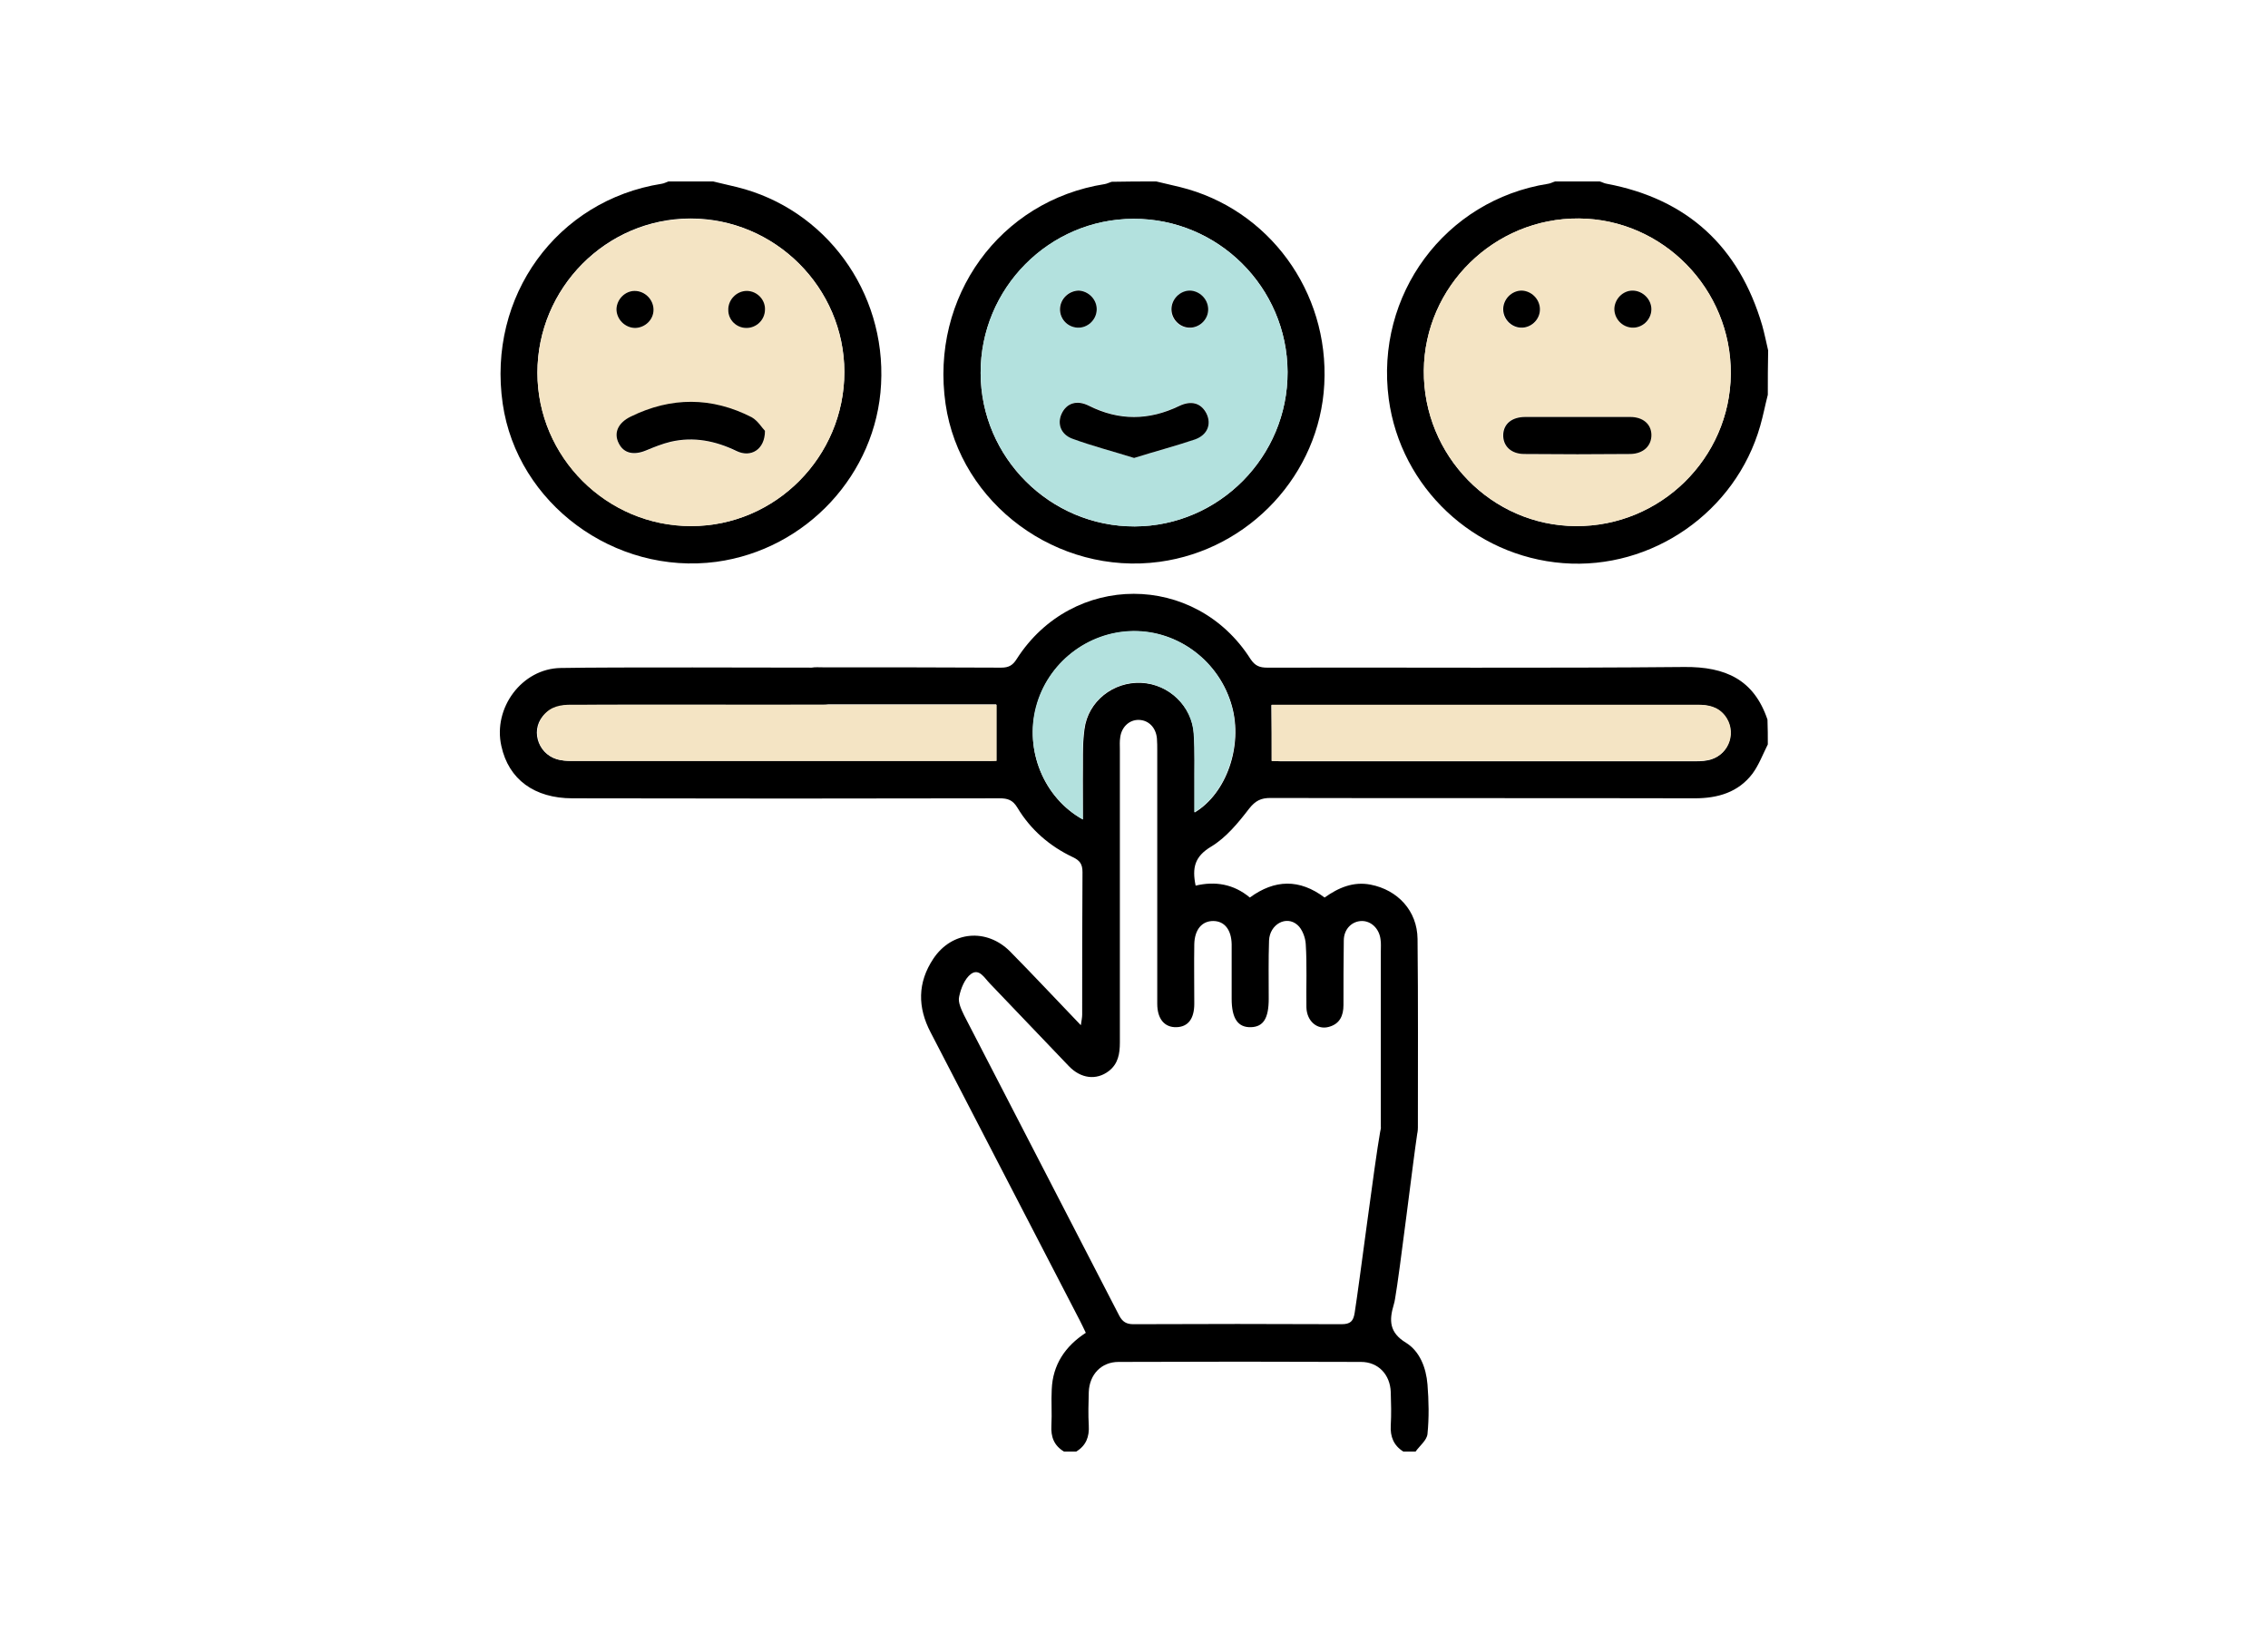
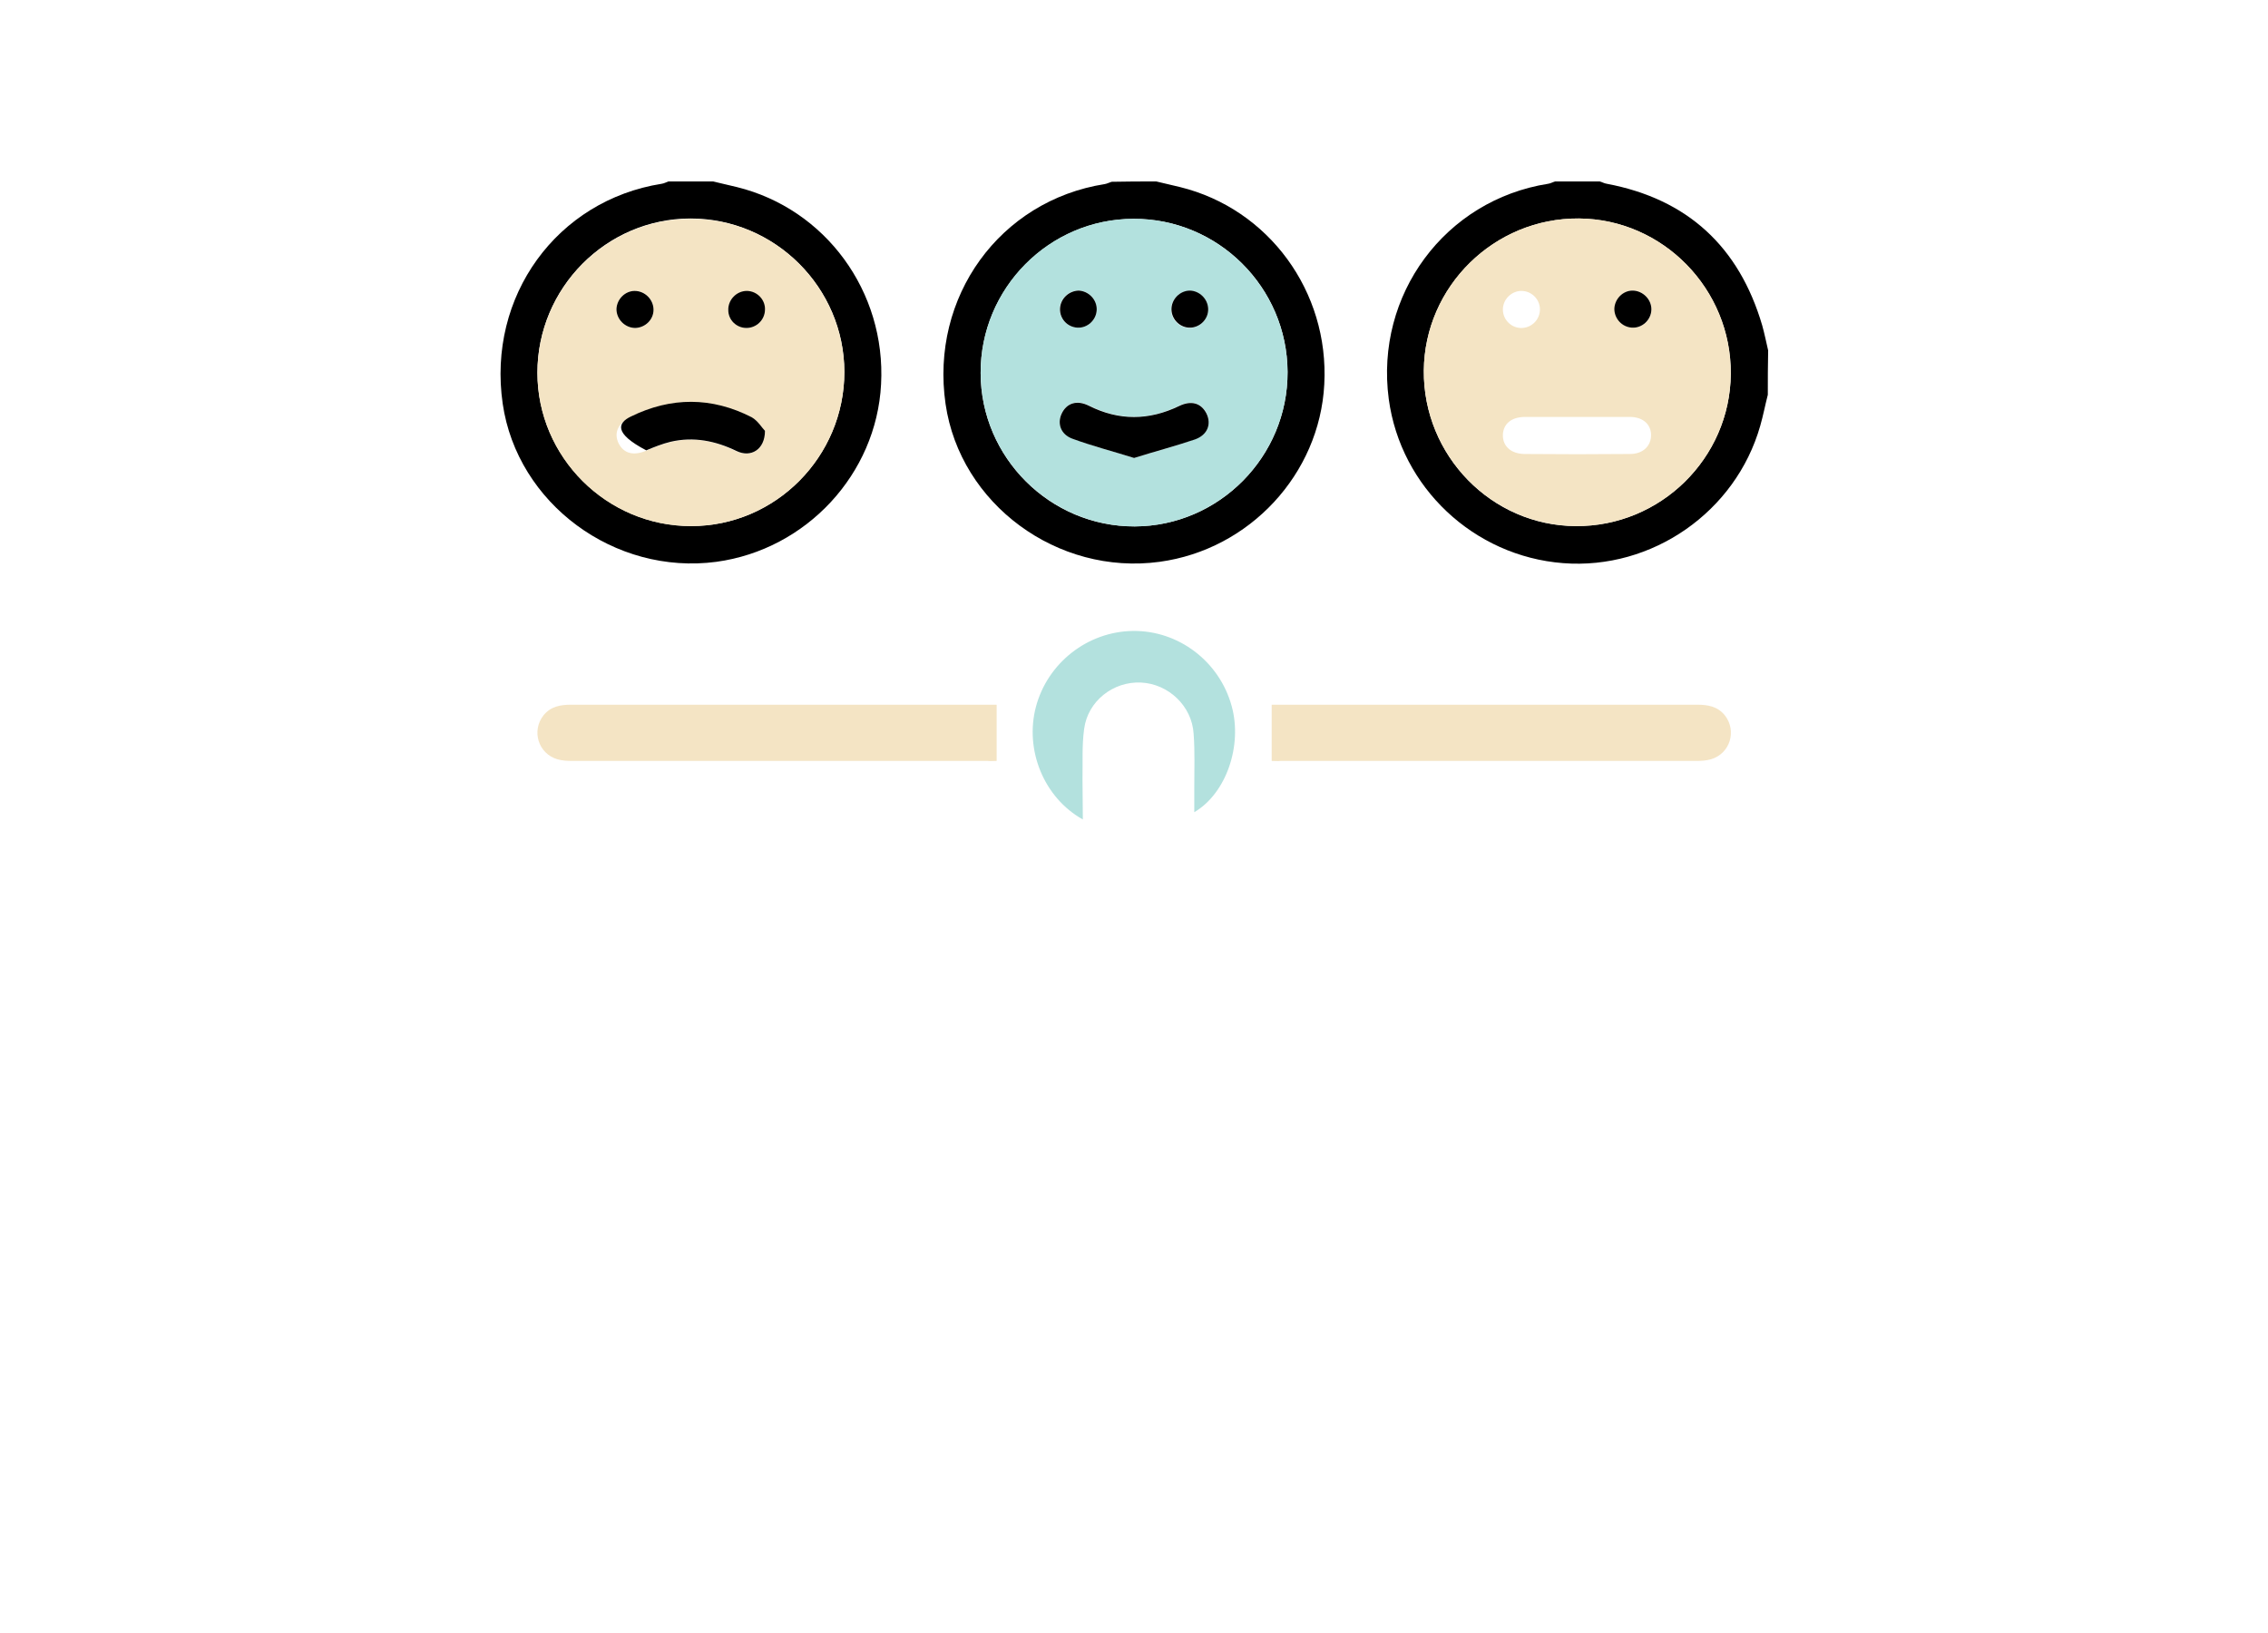
<svg xmlns="http://www.w3.org/2000/svg" width="100" height="72" viewBox="0 0 100 72" fill="none">
  <g filter="url(#filter0_d_773_5088)">
-     <path d="M77.946 32.821C77.727 33.258 77.552 33.725 77.275 34.104C76.648 34.935 75.744 35.198 74.723 35.198C68.481 35.183 62.24 35.198 56.013 35.183C55.604 35.183 55.356 35.3 55.079 35.65C54.598 36.277 54.059 36.933 53.402 37.327C52.673 37.764 52.556 38.26 52.717 39.048C53.577 38.844 54.394 38.975 55.108 39.573C56.202 38.771 57.296 38.742 58.404 39.573C59.017 39.135 59.673 38.858 60.431 39.004C61.627 39.237 62.488 40.156 62.502 41.396C62.531 44.166 62.517 46.937 62.517 49.708C62.517 50.306 62.167 50.656 61.671 50.642C61.19 50.627 60.883 50.262 60.883 49.664C60.883 47.098 60.883 44.531 60.883 41.95C60.883 41.775 60.898 41.585 60.869 41.41C60.81 40.944 60.461 40.608 60.052 40.608C59.615 40.608 59.25 40.958 59.25 41.469C59.236 42.416 59.236 43.364 59.236 44.312C59.236 44.779 59.075 45.144 58.594 45.275C58.084 45.421 57.617 45.027 57.602 44.414C57.588 43.481 57.631 42.548 57.573 41.629C57.559 41.337 57.413 40.958 57.209 40.783C56.713 40.346 55.983 40.754 55.954 41.469C55.925 42.329 55.94 43.175 55.94 44.035C55.94 44.896 55.706 45.275 55.152 45.289C54.584 45.304 54.306 44.91 54.306 44.035C54.306 43.233 54.306 42.431 54.306 41.629C54.292 40.987 53.986 40.608 53.49 40.608C52.994 40.608 52.673 40.987 52.658 41.629C52.644 42.504 52.658 43.379 52.658 44.254C52.658 44.925 52.381 45.275 51.871 45.289C51.346 45.304 51.025 44.925 51.025 44.254C51.025 40.535 51.025 36.816 51.025 33.098C51.025 32.923 51.025 32.733 51.011 32.558C50.967 32.077 50.646 31.756 50.223 31.741C49.8 31.727 49.45 32.048 49.392 32.514C49.363 32.69 49.377 32.879 49.377 33.054C49.377 37.356 49.377 41.658 49.377 45.96C49.377 46.456 49.304 46.908 48.881 47.229C48.342 47.637 47.656 47.565 47.117 46.996C45.95 45.785 44.813 44.575 43.646 43.364C43.413 43.131 43.179 42.679 42.815 42.941C42.538 43.146 42.363 43.583 42.29 43.948C42.231 44.196 42.392 44.517 42.508 44.764C44.783 49.183 47.073 53.587 49.348 58.006C49.494 58.283 49.669 58.385 49.975 58.385C53.038 58.371 56.086 58.371 59.148 58.385C59.542 58.385 59.673 58.254 59.731 57.875C59.95 56.489 60.604 51.298 60.852 49.912C60.925 49.489 61.071 49.125 61.523 49.023C62.092 48.877 62.587 49.344 62.486 50C62.31 51.152 61.715 56.11 61.511 57.262C61.496 57.35 61.481 57.437 61.452 57.525C61.248 58.21 61.248 58.75 61.992 59.202C62.604 59.581 62.881 60.31 62.94 61.039C62.998 61.769 63.013 62.498 62.94 63.227C62.91 63.504 62.604 63.737 62.415 64C62.24 64 62.05 64 61.875 64C61.452 63.737 61.292 63.344 61.321 62.848C61.35 62.352 61.336 61.871 61.321 61.375C61.292 60.602 60.767 60.048 60.008 60.048C56.45 60.033 52.892 60.033 49.319 60.048C48.56 60.048 48.035 60.602 48.006 61.375C47.992 61.871 47.977 62.367 48.006 62.848C48.035 63.344 47.89 63.737 47.452 64C47.277 64 47.088 64 46.913 64C46.475 63.737 46.329 63.358 46.358 62.848C46.388 62.323 46.344 61.783 46.373 61.258C46.417 60.179 46.956 59.362 47.875 58.764C47.788 58.575 47.7 58.4 47.613 58.225C45.425 53.996 43.223 49.752 41.035 45.523C40.452 44.414 40.452 43.321 41.152 42.271C41.969 41.046 43.5 40.914 44.535 41.95C45.571 43 46.577 44.079 47.656 45.202C47.685 44.998 47.715 44.867 47.715 44.735C47.715 42.635 47.715 40.55 47.729 38.45C47.729 38.1 47.613 37.94 47.306 37.794C46.285 37.312 45.44 36.583 44.856 35.606C44.652 35.271 44.434 35.198 44.069 35.198C37.798 35.212 31.513 35.212 25.242 35.198C23.565 35.198 22.427 34.367 22.106 32.894C21.727 31.216 23.011 29.481 24.717 29.452C27.138 29.408 33.934 29.437 36.354 29.437C36.908 29.437 37.244 29.773 37.229 30.269C37.215 30.75 36.879 31.071 36.325 31.071C34.05 31.085 27.4 31.056 25.125 31.085C24.761 31.085 24.308 31.231 24.046 31.465C23.36 32.077 23.667 33.215 24.556 33.477C24.761 33.535 24.979 33.55 25.198 33.55C31.308 33.55 37.419 33.55 43.529 33.55C43.66 33.55 43.777 33.535 43.923 33.535C43.923 32.719 43.923 31.931 43.923 31.056C43.777 31.056 43.588 31.056 43.398 31.056C41.021 31.056 38.629 31.056 36.252 31.056C36.077 31.056 35.888 31.071 35.713 31.027C35.29 30.925 35.042 30.619 35.071 30.196C35.1 29.773 35.348 29.496 35.785 29.437C35.946 29.408 36.106 29.423 36.281 29.423C38.906 29.423 41.517 29.423 44.142 29.437C44.477 29.437 44.652 29.335 44.827 29.058C47.277 25.223 52.702 25.223 55.138 29.058C55.342 29.364 55.546 29.437 55.881 29.437C62.006 29.423 68.146 29.466 74.271 29.408C76.079 29.394 77.334 29.962 77.931 31.727C77.946 32.092 77.946 32.471 77.946 32.821ZM56.071 33.55C56.202 33.55 56.334 33.565 56.45 33.565C62.56 33.565 68.671 33.565 74.781 33.565C75 33.565 75.219 33.55 75.423 33.492C76.254 33.244 76.575 32.237 76.035 31.552C75.729 31.158 75.292 31.071 74.811 31.085C68.715 31.085 62.619 31.085 56.538 31.085C56.363 31.085 56.188 31.085 56.056 31.085C56.071 31.931 56.071 32.704 56.071 33.55ZM47.744 36.131C47.744 35.489 47.744 34.935 47.744 34.381C47.758 33.637 47.715 32.879 47.817 32.15C47.977 30.91 49.1 30.05 50.325 30.108C51.55 30.166 52.571 31.144 52.644 32.369C52.688 33.156 52.658 33.929 52.673 34.717C52.673 35.066 52.673 35.431 52.673 35.825C54.088 34.979 54.802 32.879 54.321 31.144C53.781 29.175 51.959 27.804 49.961 27.833C47.948 27.862 46.184 29.248 45.688 31.187C45.177 33.069 46.008 35.169 47.744 36.131Z" fill="black" />
    <path d="M31.44 8C31.79 8.088 32.14 8.16 32.49 8.248C36.398 9.21 39.067 12.856 38.848 16.94C38.644 20.906 35.552 24.231 31.586 24.771C27.094 25.369 22.806 22.204 22.165 17.8C21.479 13.06 24.556 8.831 29.179 8.102C29.281 8.088 29.384 8.029 29.471 8C30.127 8 30.784 8 31.44 8ZM37.229 16.4C37.229 12.681 34.167 9.633 30.448 9.633C26.729 9.633 23.696 12.696 23.696 16.429C23.696 20.148 26.759 23.196 30.477 23.196C34.196 23.196 37.229 20.133 37.229 16.4Z" fill="black" />
    <path d="M50.981 8C51.331 8.088 51.681 8.16 52.031 8.248C55.94 9.21 58.608 12.856 58.39 16.94C58.186 20.906 55.094 24.231 51.127 24.771C46.621 25.383 42.334 22.219 41.692 17.815C41.006 13.09 44.084 8.846 48.706 8.117C48.809 8.102 48.911 8.044 49.013 8.015C49.669 8 50.325 8 50.981 8ZM49.975 9.648C46.256 9.662 43.223 12.725 43.238 16.458C43.252 20.177 46.3 23.225 50.033 23.21C53.752 23.196 56.786 20.133 56.771 16.4C56.756 12.667 53.709 9.633 49.975 9.648Z" fill="black" />
    <path d="M77.946 17.406C77.829 17.858 77.742 18.325 77.611 18.777C76.531 22.569 72.842 25.135 68.919 24.829C64.981 24.523 61.758 21.49 61.233 17.596C60.621 13.002 63.713 8.817 68.263 8.102C68.365 8.088 68.467 8.029 68.569 8C69.225 8 69.881 8 70.538 8C70.64 8.029 70.742 8.088 70.844 8.102C74.402 8.773 76.677 10.873 77.698 14.344C77.8 14.708 77.873 15.073 77.961 15.452C77.946 16.094 77.946 16.75 77.946 17.406ZM69.473 23.196C73.206 23.225 76.284 20.206 76.313 16.488C76.342 12.754 73.323 9.662 69.619 9.633C65.886 9.604 62.809 12.637 62.779 16.342C62.75 20.09 65.769 23.181 69.473 23.196Z" fill="black" />
    <path d="M56.071 33.55C56.071 32.719 56.071 31.932 56.071 31.071C56.202 31.071 56.377 31.071 56.552 31.071C62.648 31.071 68.744 31.071 74.825 31.071C75.306 31.071 75.729 31.144 76.05 31.538C76.59 32.223 76.284 33.23 75.438 33.477C75.234 33.536 75.015 33.55 74.796 33.55C68.686 33.55 62.575 33.55 56.465 33.55C56.319 33.565 56.202 33.55 56.071 33.55Z" fill="#F4E4C4" />
    <path d="M43.944 33.55C43.944 32.719 43.944 31.932 43.944 31.071C43.813 31.071 43.638 31.071 43.463 31.071C37.367 31.071 31.271 31.071 25.19 31.071C24.709 31.071 24.286 31.144 23.965 31.538C23.425 32.223 23.732 33.23 24.577 33.477C24.782 33.536 25 33.55 25.219 33.55C31.329 33.55 37.44 33.55 43.55 33.55C43.696 33.565 43.813 33.55 43.944 33.55Z" fill="#F4E4C4" />
    <path d="M47.744 36.131C46.023 35.169 45.177 33.069 45.673 31.173C46.183 29.233 47.948 27.848 49.946 27.819C51.958 27.79 53.767 29.16 54.306 31.129C54.788 32.865 54.073 34.979 52.658 35.81C52.658 35.417 52.658 35.052 52.658 34.702C52.658 33.915 52.688 33.127 52.629 32.354C52.556 31.129 51.521 30.152 50.31 30.094C49.086 30.035 47.963 30.91 47.802 32.136C47.7 32.865 47.744 33.623 47.729 34.367C47.729 34.935 47.744 35.504 47.744 36.131Z" fill="#B3E1DE" />
    <path d="M37.229 16.4C37.229 20.133 34.196 23.195 30.477 23.195C26.759 23.21 23.696 20.162 23.696 16.443C23.696 12.71 26.729 9.648 30.448 9.648C34.167 9.633 37.215 12.681 37.229 16.4ZM33.729 18.995C33.598 18.864 33.423 18.558 33.146 18.412C31.381 17.508 29.588 17.508 27.808 18.383C27.24 18.66 27.05 19.098 27.284 19.564C27.517 20.002 27.94 20.104 28.494 19.87C28.844 19.725 29.194 19.579 29.573 19.491C30.594 19.243 31.542 19.448 32.475 19.9C33.117 20.191 33.729 19.827 33.729 18.995ZM28.013 14.46C28.45 14.46 28.815 14.095 28.815 13.658C28.829 13.206 28.436 12.812 27.983 12.827C27.561 12.827 27.196 13.191 27.181 13.629C27.181 14.081 27.561 14.46 28.013 14.46ZM32.913 14.46C33.35 14.46 33.715 14.11 33.729 13.687C33.744 13.235 33.365 12.841 32.927 12.841C32.475 12.841 32.096 13.235 32.111 13.687C32.111 14.095 32.475 14.445 32.913 14.46Z" fill="#F4E4C4" />
    <path d="M49.975 9.648C53.708 9.633 56.756 12.681 56.771 16.4C56.785 20.133 53.738 23.195 50.033 23.21C46.3 23.21 43.238 20.162 43.238 16.443C43.223 12.71 46.256 9.648 49.975 9.648ZM50.004 20.191C50.938 19.9 51.827 19.681 52.688 19.36C53.256 19.156 53.417 18.675 53.198 18.223C52.979 17.77 52.527 17.625 51.988 17.887C50.66 18.543 49.333 18.543 48.006 17.872C47.481 17.61 47.029 17.77 46.81 18.223C46.606 18.66 46.767 19.127 47.292 19.331C48.167 19.666 49.071 19.9 50.004 20.191ZM48.356 13.658C48.371 13.206 47.992 12.812 47.54 12.812C47.117 12.812 46.738 13.177 46.723 13.614C46.708 14.052 47.058 14.416 47.481 14.445C47.948 14.475 48.342 14.125 48.356 13.658ZM53.271 13.614C53.256 13.177 52.892 12.827 52.454 12.827C52.002 12.827 51.623 13.22 51.638 13.672C51.652 14.125 52.046 14.489 52.498 14.46C52.935 14.431 53.285 14.052 53.271 13.614Z" fill="#B3E1DE" />
    <path d="M69.473 23.195C65.769 23.166 62.75 20.089 62.779 16.341C62.808 12.623 65.885 9.604 69.619 9.633C73.323 9.662 76.342 12.739 76.313 16.487C76.283 20.206 73.206 23.225 69.473 23.195ZM69.531 18.383C68.773 18.383 68 18.383 67.242 18.383C66.644 18.383 66.279 18.689 66.265 19.171C66.25 19.666 66.615 20.002 67.198 20.016C68.758 20.031 70.319 20.031 71.879 20.016C72.448 20.016 72.813 19.652 72.798 19.156C72.783 18.689 72.419 18.383 71.865 18.383C71.092 18.383 70.319 18.383 69.531 18.383ZM67.898 13.614C67.883 13.177 67.519 12.827 67.081 12.827C66.629 12.827 66.25 13.22 66.265 13.673C66.279 14.125 66.673 14.489 67.125 14.46C67.577 14.431 67.913 14.052 67.898 13.614ZM72.813 13.658C72.827 13.206 72.448 12.812 71.996 12.812C71.573 12.812 71.194 13.177 71.194 13.614C71.179 14.052 71.529 14.416 71.967 14.445C72.404 14.475 72.798 14.125 72.813 13.658Z" fill="#F4E4C4" />
-     <path d="M33.729 18.996C33.729 19.827 33.102 20.191 32.475 19.885C31.542 19.433 30.579 19.244 29.573 19.477C29.209 19.564 28.844 19.71 28.494 19.856C27.94 20.089 27.502 19.987 27.284 19.55C27.05 19.098 27.24 18.646 27.808 18.369C29.588 17.494 31.381 17.494 33.146 18.398C33.423 18.558 33.598 18.864 33.729 18.996Z" fill="black" />
+     <path d="M33.729 18.996C33.729 19.827 33.102 20.191 32.475 19.885C31.542 19.433 30.579 19.244 29.573 19.477C29.209 19.564 28.844 19.71 28.494 19.856C27.05 19.098 27.24 18.646 27.808 18.369C29.588 17.494 31.381 17.494 33.146 18.398C33.423 18.558 33.598 18.864 33.729 18.996Z" fill="black" />
    <path d="M28.013 14.46C27.561 14.46 27.181 14.081 27.181 13.629C27.196 13.192 27.561 12.827 27.983 12.827C28.436 12.827 28.815 13.206 28.815 13.658C28.815 14.096 28.45 14.446 28.013 14.46Z" fill="black" />
    <path d="M32.913 14.46C32.475 14.46 32.111 14.111 32.111 13.673C32.096 13.221 32.475 12.827 32.927 12.827C33.379 12.827 33.758 13.221 33.729 13.673C33.715 14.111 33.35 14.46 32.913 14.46Z" fill="black" />
    <path d="M50.004 20.192C49.071 19.9 48.167 19.667 47.292 19.346C46.767 19.156 46.606 18.675 46.811 18.237C47.029 17.771 47.481 17.625 48.006 17.887C49.334 18.558 50.661 18.544 51.988 17.902C52.527 17.64 52.965 17.771 53.198 18.237C53.417 18.689 53.256 19.171 52.688 19.375C51.827 19.667 50.938 19.9 50.004 20.192Z" fill="black" />
    <path d="M48.356 13.658C48.342 14.11 47.948 14.475 47.496 14.446C47.058 14.417 46.723 14.052 46.737 13.615C46.752 13.177 47.117 12.827 47.554 12.812C47.992 12.827 48.371 13.206 48.356 13.658Z" fill="black" />
    <path d="M53.271 13.615C53.286 14.052 52.936 14.417 52.513 14.446C52.061 14.475 51.667 14.11 51.652 13.658C51.638 13.206 52.017 12.812 52.469 12.812C52.892 12.827 53.256 13.177 53.271 13.615Z" fill="black" />
-     <path d="M69.531 18.384C70.319 18.384 71.092 18.384 71.879 18.384C72.433 18.384 72.798 18.69 72.813 19.157C72.827 19.652 72.463 20.003 71.894 20.017C70.333 20.032 68.773 20.032 67.213 20.017C66.629 20.017 66.265 19.667 66.279 19.171C66.294 18.69 66.658 18.384 67.256 18.384C68 18.384 68.773 18.384 69.531 18.384Z" fill="black" />
-     <path d="M67.898 13.615C67.912 14.052 67.562 14.417 67.14 14.446C66.688 14.475 66.294 14.11 66.279 13.658C66.265 13.206 66.644 12.812 67.096 12.812C67.519 12.827 67.883 13.177 67.898 13.615Z" fill="black" />
    <path d="M72.812 13.658C72.798 14.11 72.404 14.475 71.952 14.446C71.515 14.417 71.179 14.052 71.179 13.615C71.194 13.177 71.558 12.812 71.981 12.812C72.433 12.812 72.827 13.206 72.812 13.658Z" fill="black" />
  </g>
  <defs>
    <filter id="filter0_d_773_5088" x="-4" y="-4" width="108" height="80" filterUnits="userSpaceOnUse" color-interpolation-filters="sRGB">
      <feFlood flood-opacity="0" result="BackgroundImageFix" />
      <feColorMatrix in="SourceAlpha" type="matrix" values="0 0 0 0 0 0 0 0 0 0 0 0 0 0 0 0 0 0 127 0" result="hardAlpha" />
      <feOffset />
      <feGaussianBlur stdDeviation="2" />
      <feComposite in2="hardAlpha" operator="out" />
      <feColorMatrix type="matrix" values="0 0 0 0 0 0 0 0 0 0 0 0 0 0 0 0 0 0 0.15 0" />
      <feBlend mode="normal" in2="BackgroundImageFix" result="effect1_dropShadow_773_5088" />
      <feBlend mode="normal" in="SourceGraphic" in2="effect1_dropShadow_773_5088" result="shape" />
    </filter>
  </defs>
</svg>